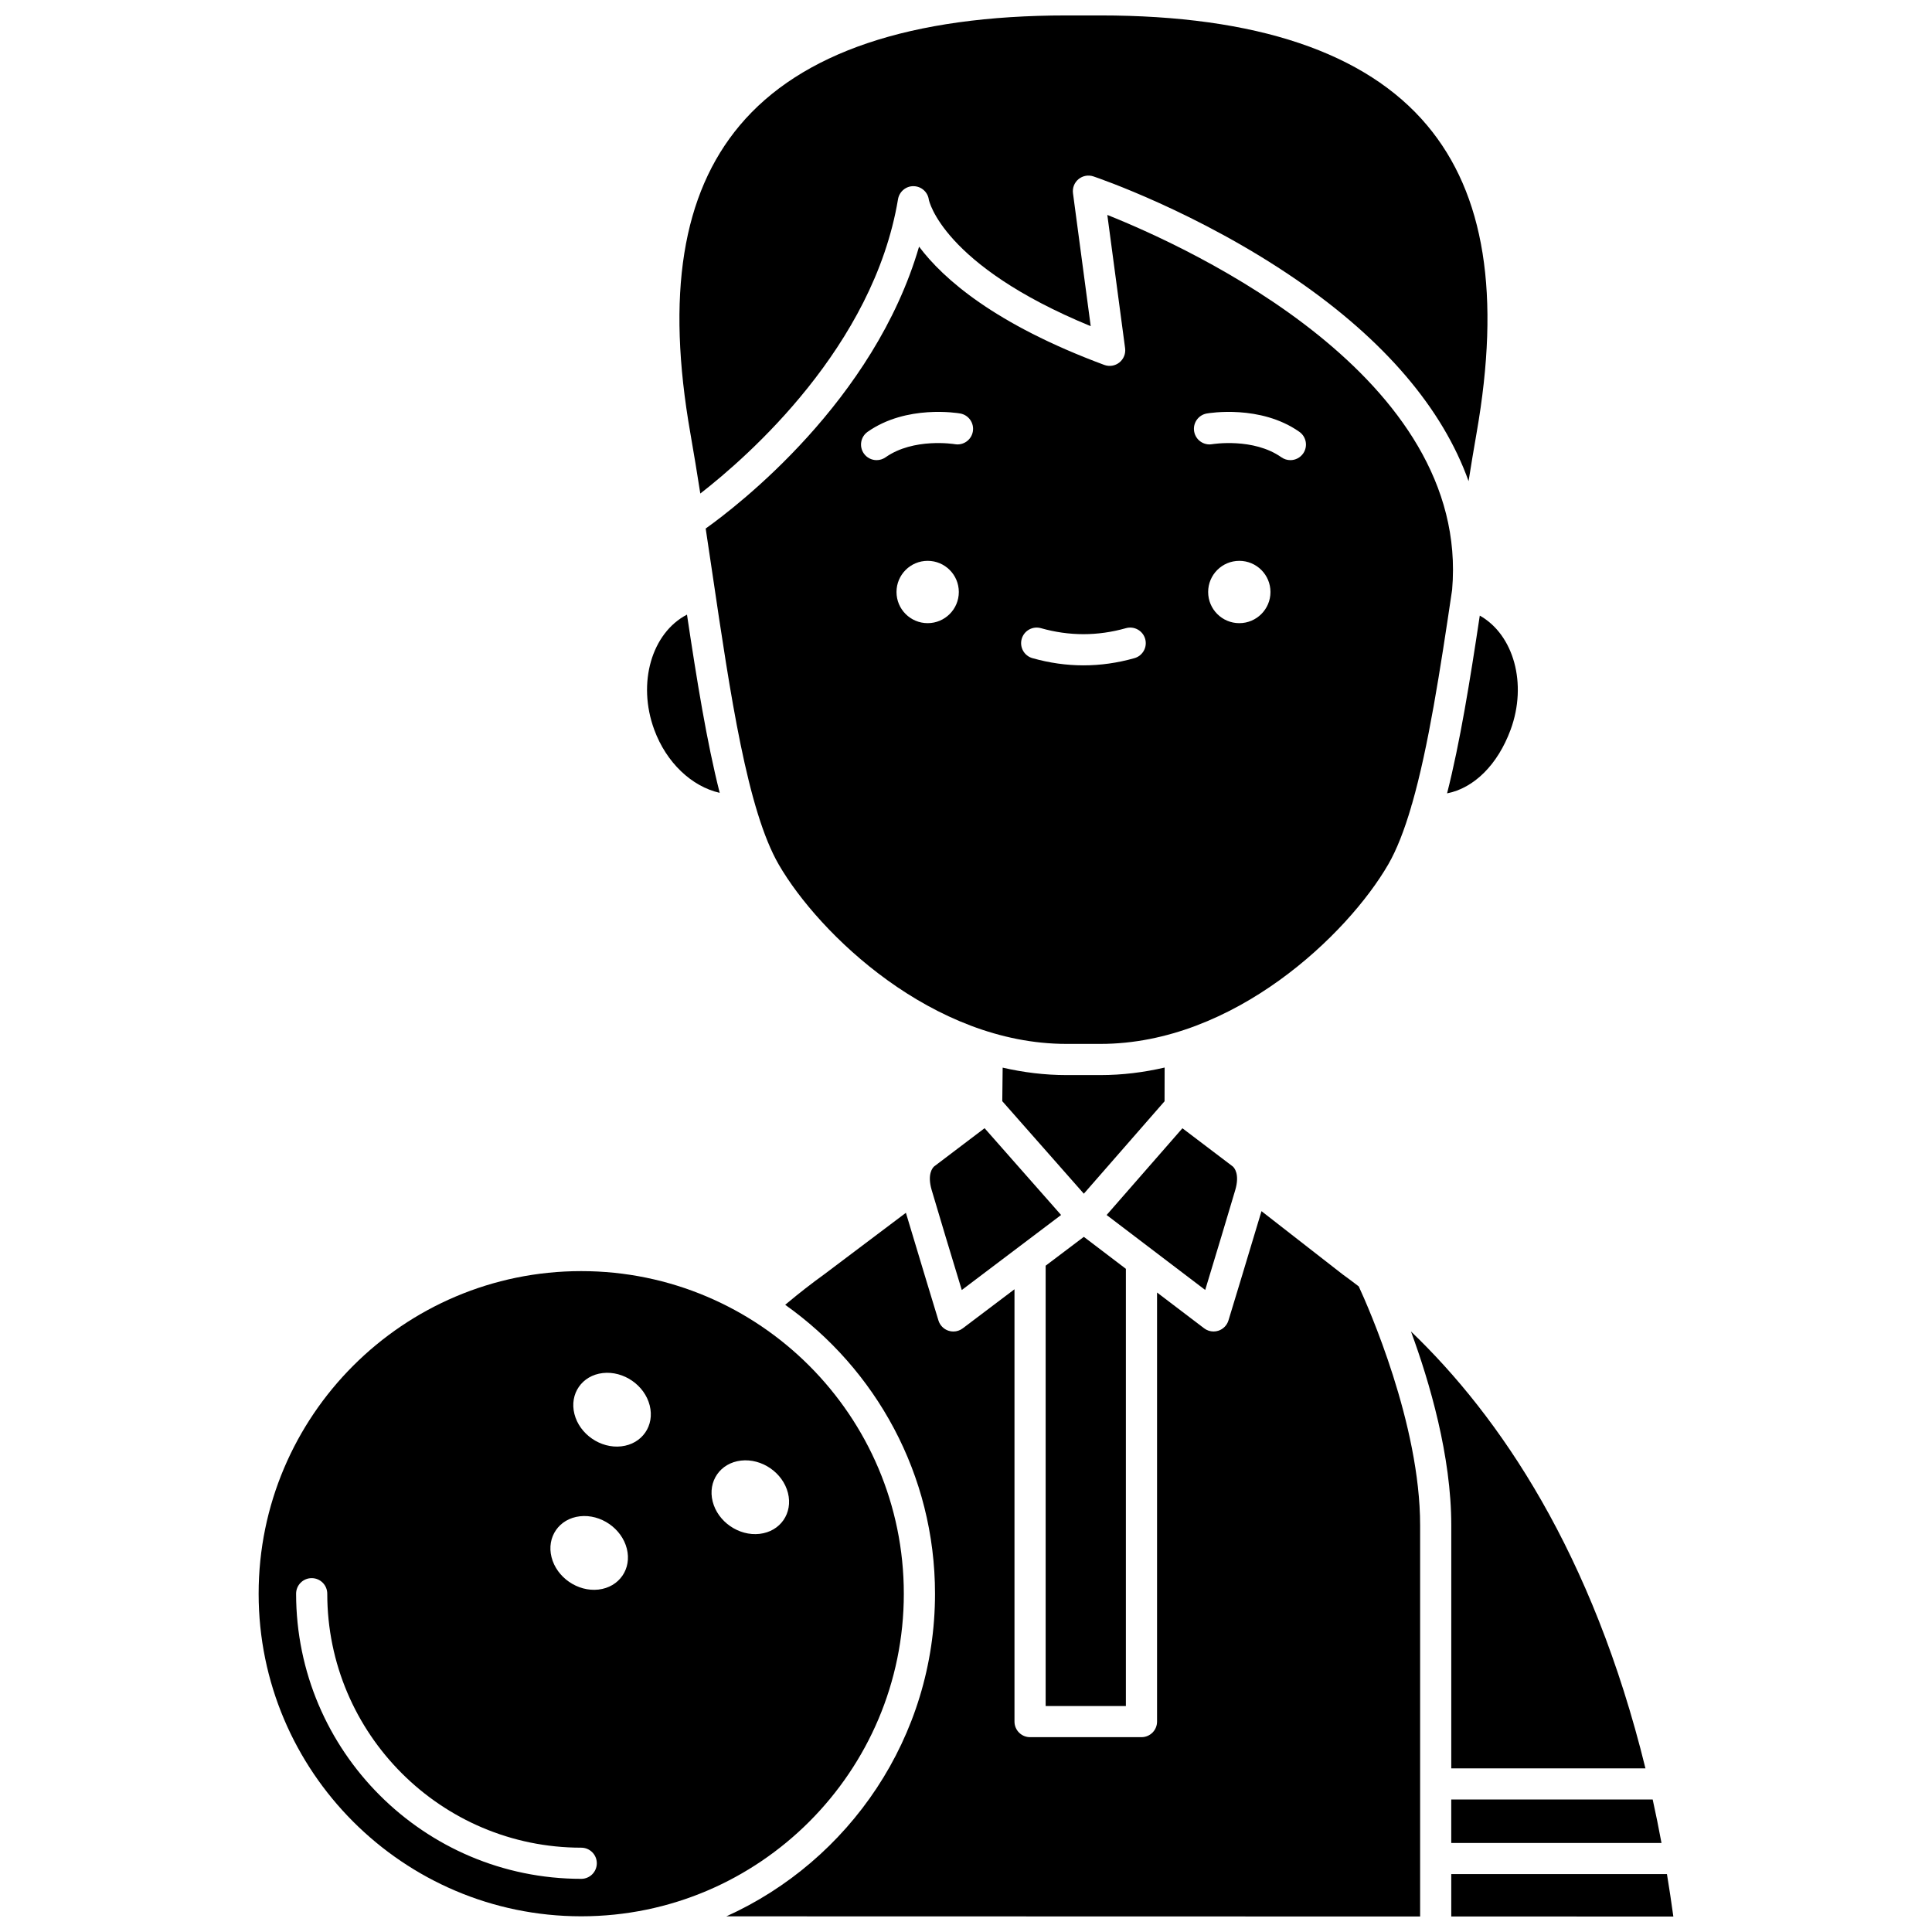
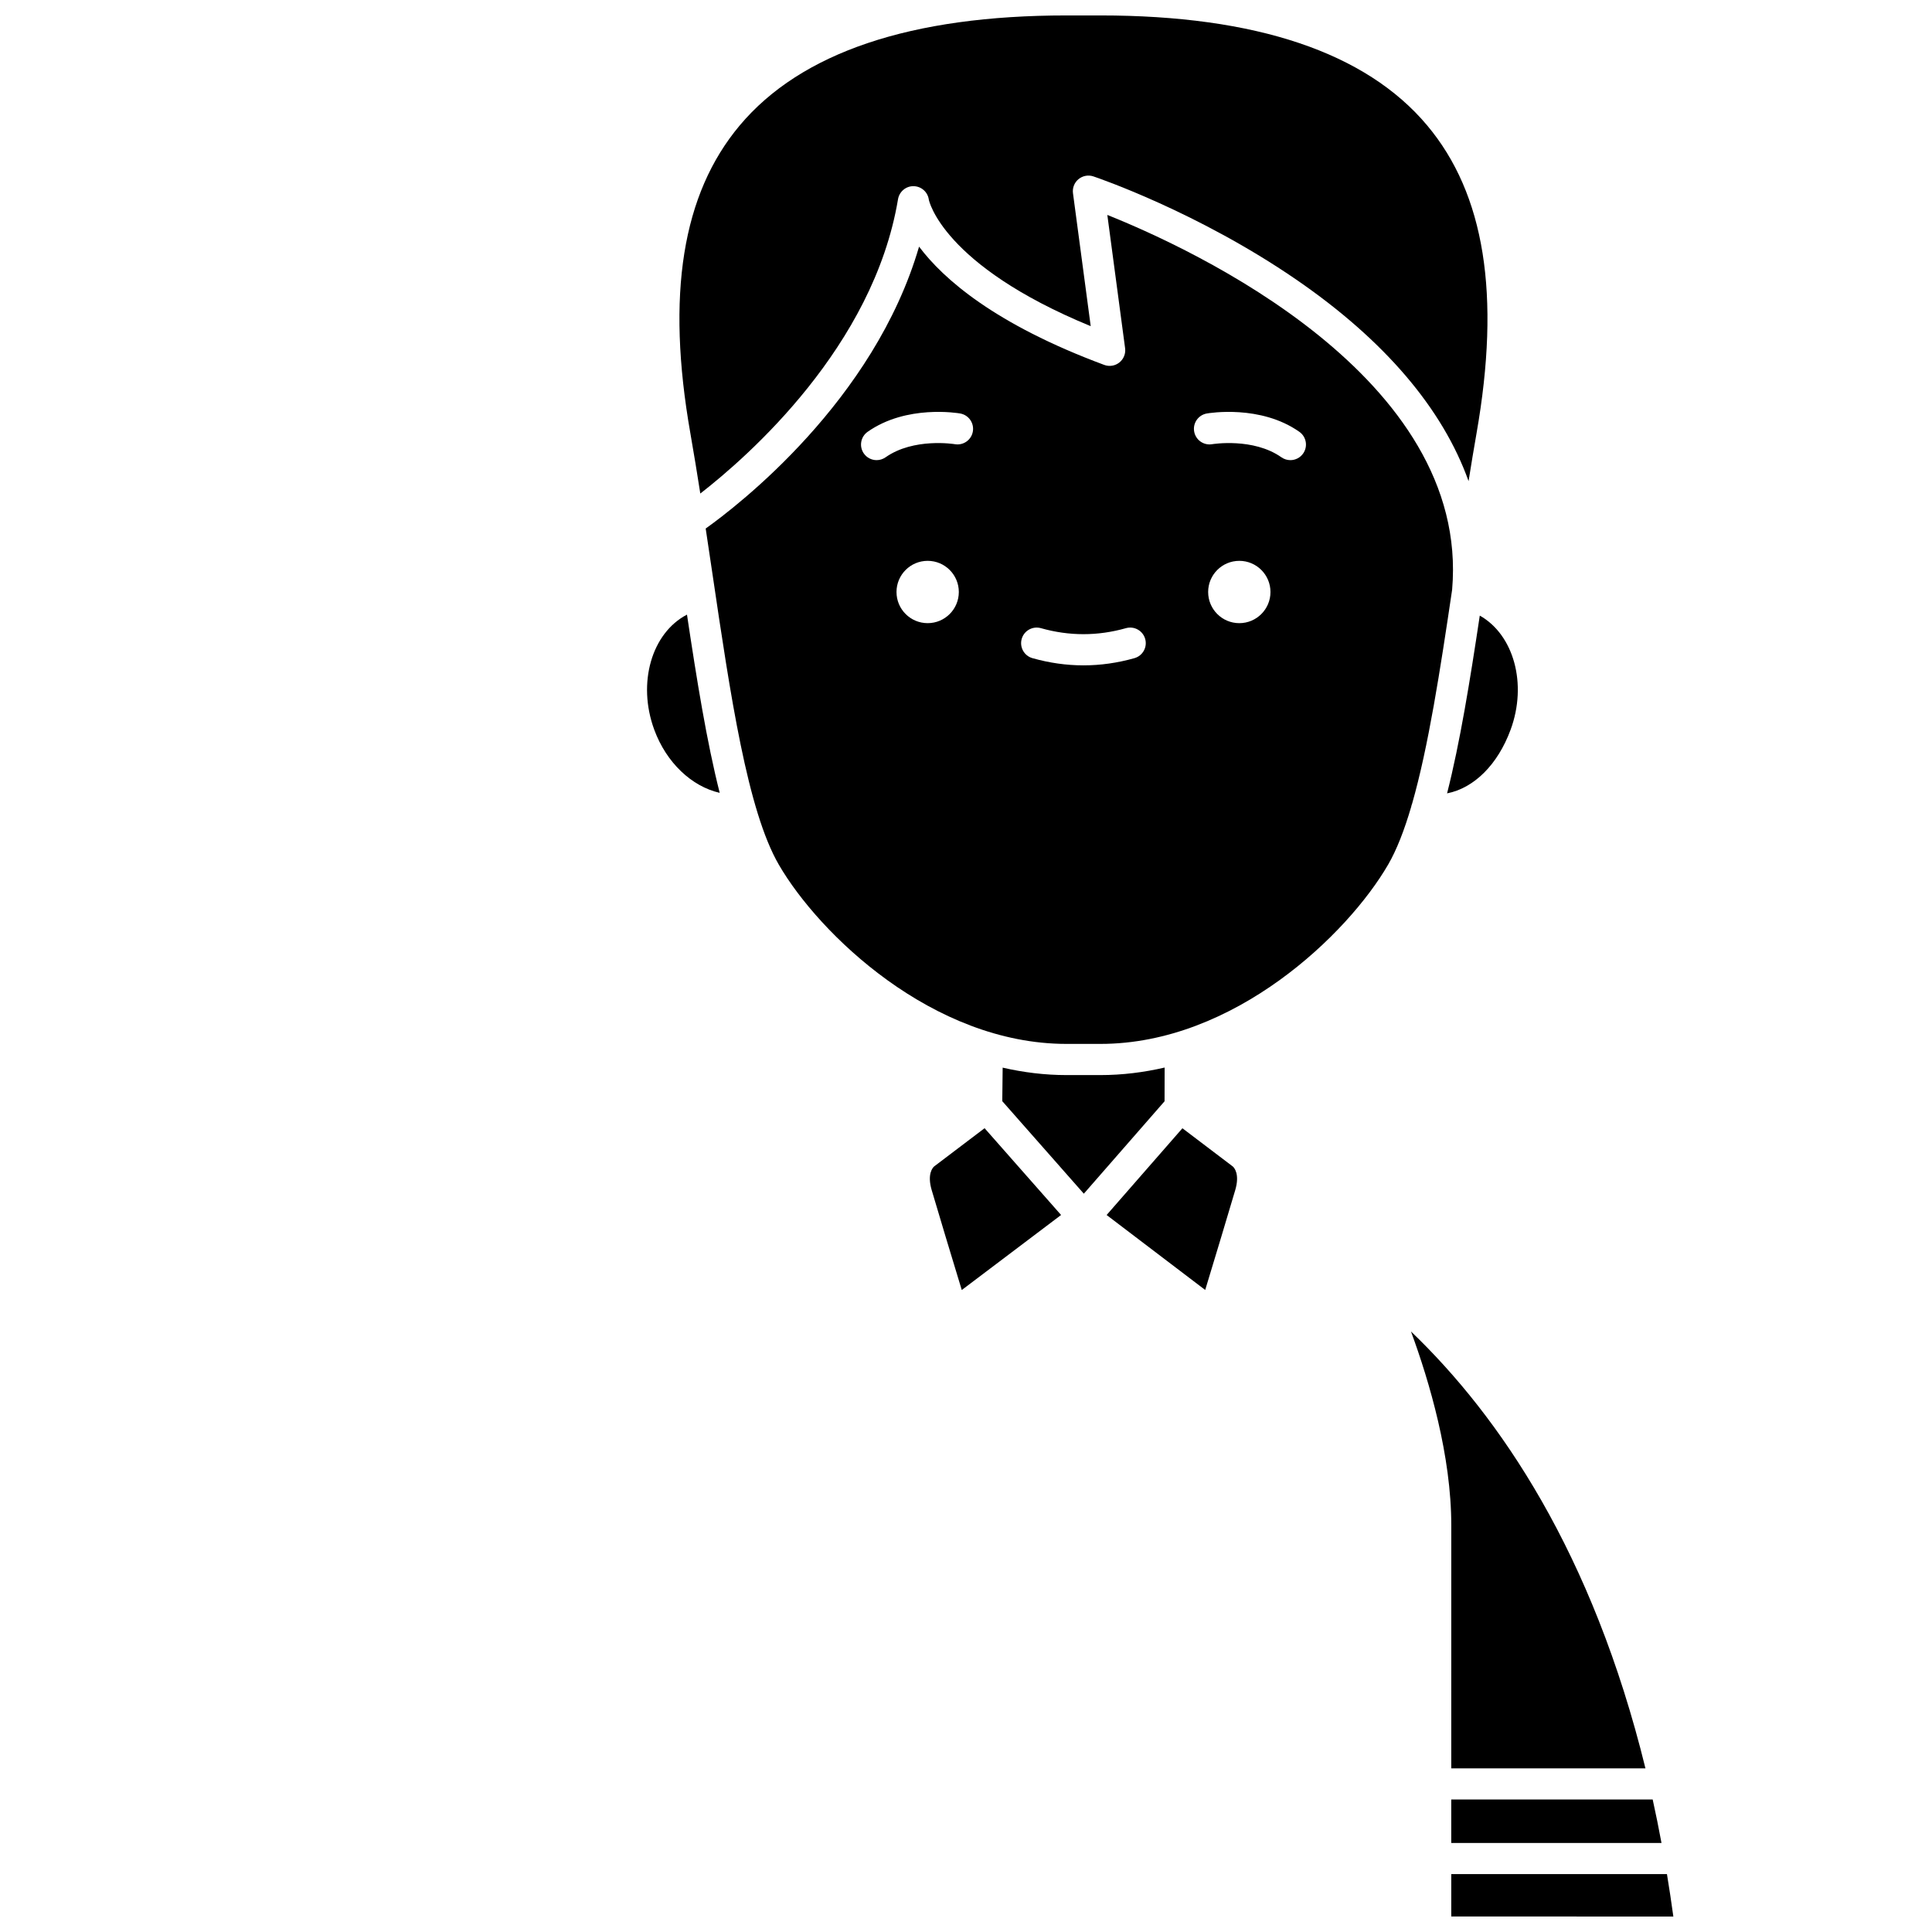
<svg xmlns="http://www.w3.org/2000/svg" width="800px" height="800px" version="1.1" viewBox="144 144 512 512">
  <defs>
    <clipPath id="d">
      <path d="m324 148.09h215v126.91h-215z" />
    </clipPath>
    <clipPath id="c">
      <path d="m336 464h185v187.9h-185z" />
    </clipPath>
    <clipPath id="b">
      <path d="m212 480h172v171.9h-172z" />
    </clipPath>
    <clipPath id="a">
      <path d="m528 640h60v11.902h-60z" />
    </clipPath>
  </defs>
  <path d="m511.86 373.15c2.301-3.969 4.312-9.184 6.117-15.324 0.051-0.297 0.137-0.578 0.246-0.844 4.301-14.988 7.438-35.297 10.605-56.691 4.887-56.434-68.98-90.379-91.375-99.332l4.711 35.328c0.191 1.438-0.383 2.867-1.516 3.773-1.133 0.906-2.656 1.152-4.016 0.645-29.004-10.773-42.66-22.801-49.07-31.344-11.922 40.945-48.098 68.68-56.547 74.707 0.602 4 1.195 7.988 1.781 11.93 4.773 32.297 9.285 62.805 17.602 77.152 10.648 18.363 40.762 47.496 76.242 47.496h8.98c35.48 0 65.594-29.133 76.238-47.496zm-122.02-64.008c-4.562 0-8.258-3.699-8.258-8.258 0-4.562 3.699-8.258 8.258-8.258 4.562 0 8.258 3.699 8.258 8.258 0 4.559-3.695 8.258-8.258 8.258zm11.973-50.781c-0.395 2.242-2.523 3.742-4.773 3.352-0.188-0.031-10.918-1.762-18.352 3.473-0.723 0.508-1.551 0.754-2.375 0.754-1.297 0-2.574-0.609-3.379-1.75-1.312-1.863-0.867-4.441 0.996-5.754 10.305-7.262 23.957-4.957 24.531-4.859 2.246 0.398 3.746 2.539 3.352 4.785zm42.828 60.055c-4.477 1.27-9.023 1.91-13.516 1.91s-9.039-0.645-13.516-1.91c-2.195-0.621-3.469-2.902-2.848-5.098 0.621-2.195 2.902-3.469 5.098-2.848 7.488 2.121 15.039 2.121 22.527 0 2.195-0.621 4.477 0.656 5.098 2.848 0.625 2.195-0.652 4.477-2.844 5.098zm27.789-9.273c-4.562 0-8.258-3.699-8.258-8.258 0-4.562 3.699-8.258 8.258-8.258 4.562 0 8.258 3.699 8.258 8.258 0.004 4.559-3.695 8.258-8.258 8.258zm16.91-44.953c-0.805 1.141-2.082 1.75-3.379 1.75-0.82 0-1.652-0.246-2.375-0.754-7.461-5.258-18.242-3.492-18.352-3.473-2.246 0.387-4.379-1.121-4.769-3.363-0.391-2.242 1.105-4.375 3.348-4.773 0.578-0.102 14.227-2.402 24.531 4.859 1.863 1.312 2.309 3.891 0.996 5.754z" />
  <g clip-path="url(#d)">
    <path d="m329.59 274.79c12.625-9.805 45.879-38.93 52.395-78 0.336-2.016 2.125-3.508 4.141-3.449 2.043 0.031 3.758 1.559 4.023 3.582 0.02 0.102 3.477 17.293 42.902 33.516l-4.699-35.234c-0.188-1.414 0.367-2.824 1.469-3.731 1.102-0.906 2.594-1.184 3.941-0.727 1.117 0.375 27.645 9.41 53.773 27.359 23.375 16.059 38.773 34.164 45.652 53.402 0.676-4.238 1.367-8.465 2.102-12.633 6.457-36.762 2.18-63.469-13.082-81.648-16.23-19.332-45.363-29.137-86.59-29.137h-8.98c-41.223 0-70.355 9.805-86.59 29.137-15.262 18.176-19.543 44.883-13.082 81.648 0.926 5.242 1.785 10.574 2.625 15.914z" />
  </g>
  <path d="m334.73 354.11c-3.422-13.473-6.074-29.902-8.672-47.23-9.332 4.844-13.242 18.086-8.676 30.496 3.223 8.766 9.957 15.059 17.348 16.734z" />
-   <path d="m442.37 480.25-11.141-8.473-10.121 7.644v116.69h21.262z" />
  <path d="m452.62 435.85 0.02-8.938c-5.504 1.273-11.195 1.996-17.023 1.996h-8.98c-5.793 0-11.445-0.715-16.922-1.973l-0.102 8.887 21.613 24.52z" />
  <path d="m527.49 354.25c7.106-1.391 13.41-7.559 16.84-16.875 4.481-12.188 0.801-25.184-8.172-30.234-2.598 17.289-5.246 33.676-8.668 47.109z" />
  <path d="m391.71 453c-0.152 0.113-0.082 0.086-0.176 0.137-0.387 0.352-1.859 2.027-0.637 6.215 1.57 5.391 5.641 18.82 7.981 26.516l26.32-19.883-20.273-23z" />
  <path d="m471.36 459.36c1.219-4.188-0.25-5.863-0.637-6.215-0.094-0.051-0.027-0.023-0.176-0.137l-13.195-10.008-20.086 22.988 26.125 19.867c2.332-7.699 6.398-21.109 7.969-26.496z" />
  <path d="m528.6 612.63h51.461c-14.027-57.137-38.594-93.207-62.137-115.78 4.918 13.383 10.691 33.004 10.68 51.391-0.008 9.875-0.008 38.859-0.004 64.391z" />
  <g clip-path="url(#c)">
-     <path d="m504.08 484.91c-1.398-1.078-2.785-2.117-4.156-3.106-0.039-0.027-0.082-0.059-0.121-0.09l-21.496-16.746c-2.906 9.766-8.688 28.746-8.754 28.961-0.395 1.293-1.395 2.309-2.68 2.727-0.414 0.133-0.844 0.199-1.27 0.199-0.891 0-1.773-0.289-2.5-0.844l-12.473-9.484v113.71c0 2.281-1.848 4.129-4.129 4.129h-29.523c-2.281 0-4.129-1.848-4.129-4.129v-114.57l-13.715 10.359c-0.727 0.551-1.602 0.836-2.488 0.836-0.43 0-0.859-0.066-1.273-0.203-1.285-0.418-2.281-1.434-2.676-2.723-0.066-0.211-5.684-18.652-8.625-28.535l-21.715 16.359c-3.297 2.383-6.496 4.871-9.578 7.445l-0.695 0.582c24.004 16.996 39.703 44.977 39.703 76.562 0 38-22.727 70.789-55.301 85.5l183.86 0.043c-0.004-18.953-0.008-87.348 0-103.65 0.016-26.891-13.762-57.922-16.262-63.328z" />
-   </g>
+     </g>
  <g clip-path="url(#b)">
-     <path d="m383.52 566.35c0-47.141-38.352-85.492-85.492-85.492s-85.488 38.352-85.488 85.492c0 47.105 38.301 85.438 85.395 85.488h0.191c47.098-0.051 85.395-38.383 85.395-85.488zm-85.488 75.562c-41.664 0-75.562-33.898-75.562-75.562 0-2.281 1.848-4.129 4.129-4.129s4.129 1.848 4.129 4.129c0 37.113 30.191 67.305 67.305 67.305 2.281 0 4.129 1.848 4.129 4.129s-1.848 4.129-4.129 4.129zm4.566-76.66c-5.508 0.629-11.074-3.207-12.434-8.57-1.359-5.363 2.008-10.223 7.516-10.852 5.508-0.629 11.074 3.207 12.434 8.57 1.355 5.363-2.008 10.223-7.516 10.852zm6.062-37.957c-5.508 0.629-11.074-3.207-12.434-8.57-1.359-5.363 2.008-10.223 7.516-10.852 5.508-0.629 11.074 3.207 12.434 8.57 1.359 5.363-2.008 10.223-7.516 10.852zm36.637 23.195c-5.508 0.629-11.074-3.207-12.434-8.57-1.359-5.363 2.008-10.223 7.516-10.852 5.508-0.629 11.074 3.207 12.434 8.57s-2.008 10.223-7.516 10.852z" />
-   </g>
+     </g>
  <g clip-path="url(#a)">
    <path d="m585.76 640.66h-57.16v11.23l58.855 0.012c-0.523-3.82-1.09-7.562-1.695-11.242z" />
  </g>
  <path d="m581.98 620.89h-53.383v11.512h55.715c-0.727-3.926-1.504-7.766-2.332-11.512z" />
</svg>